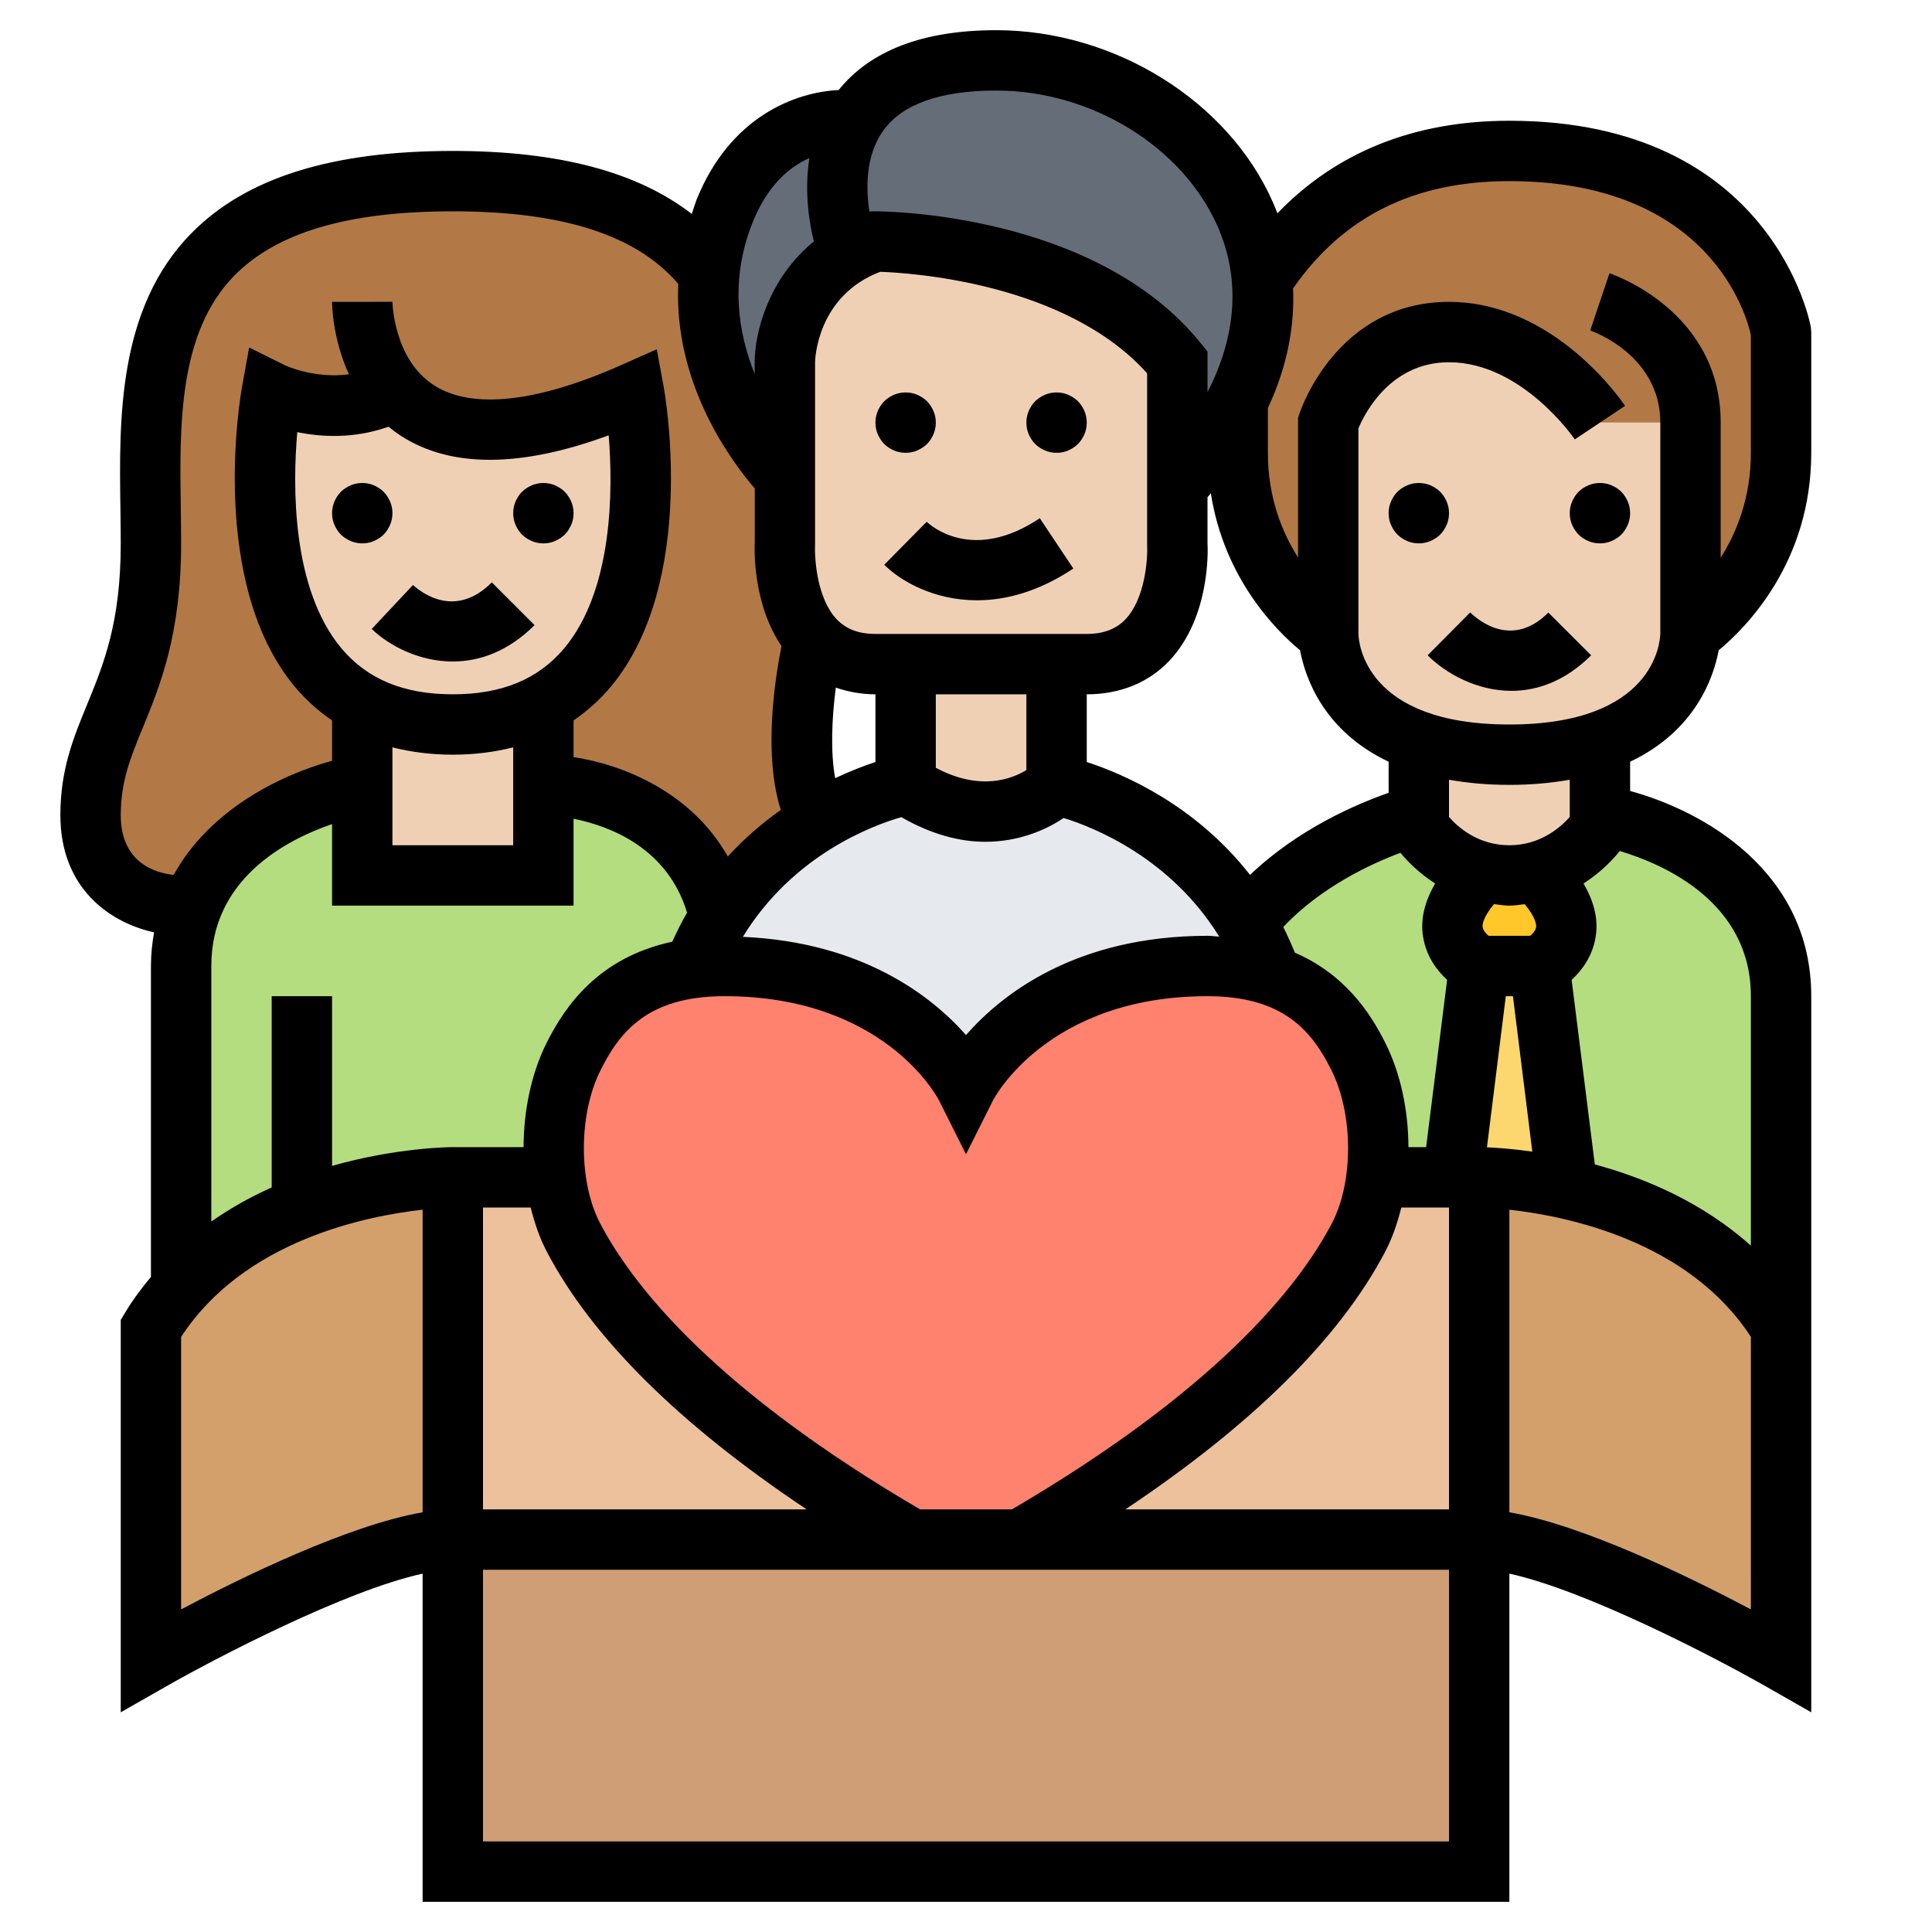
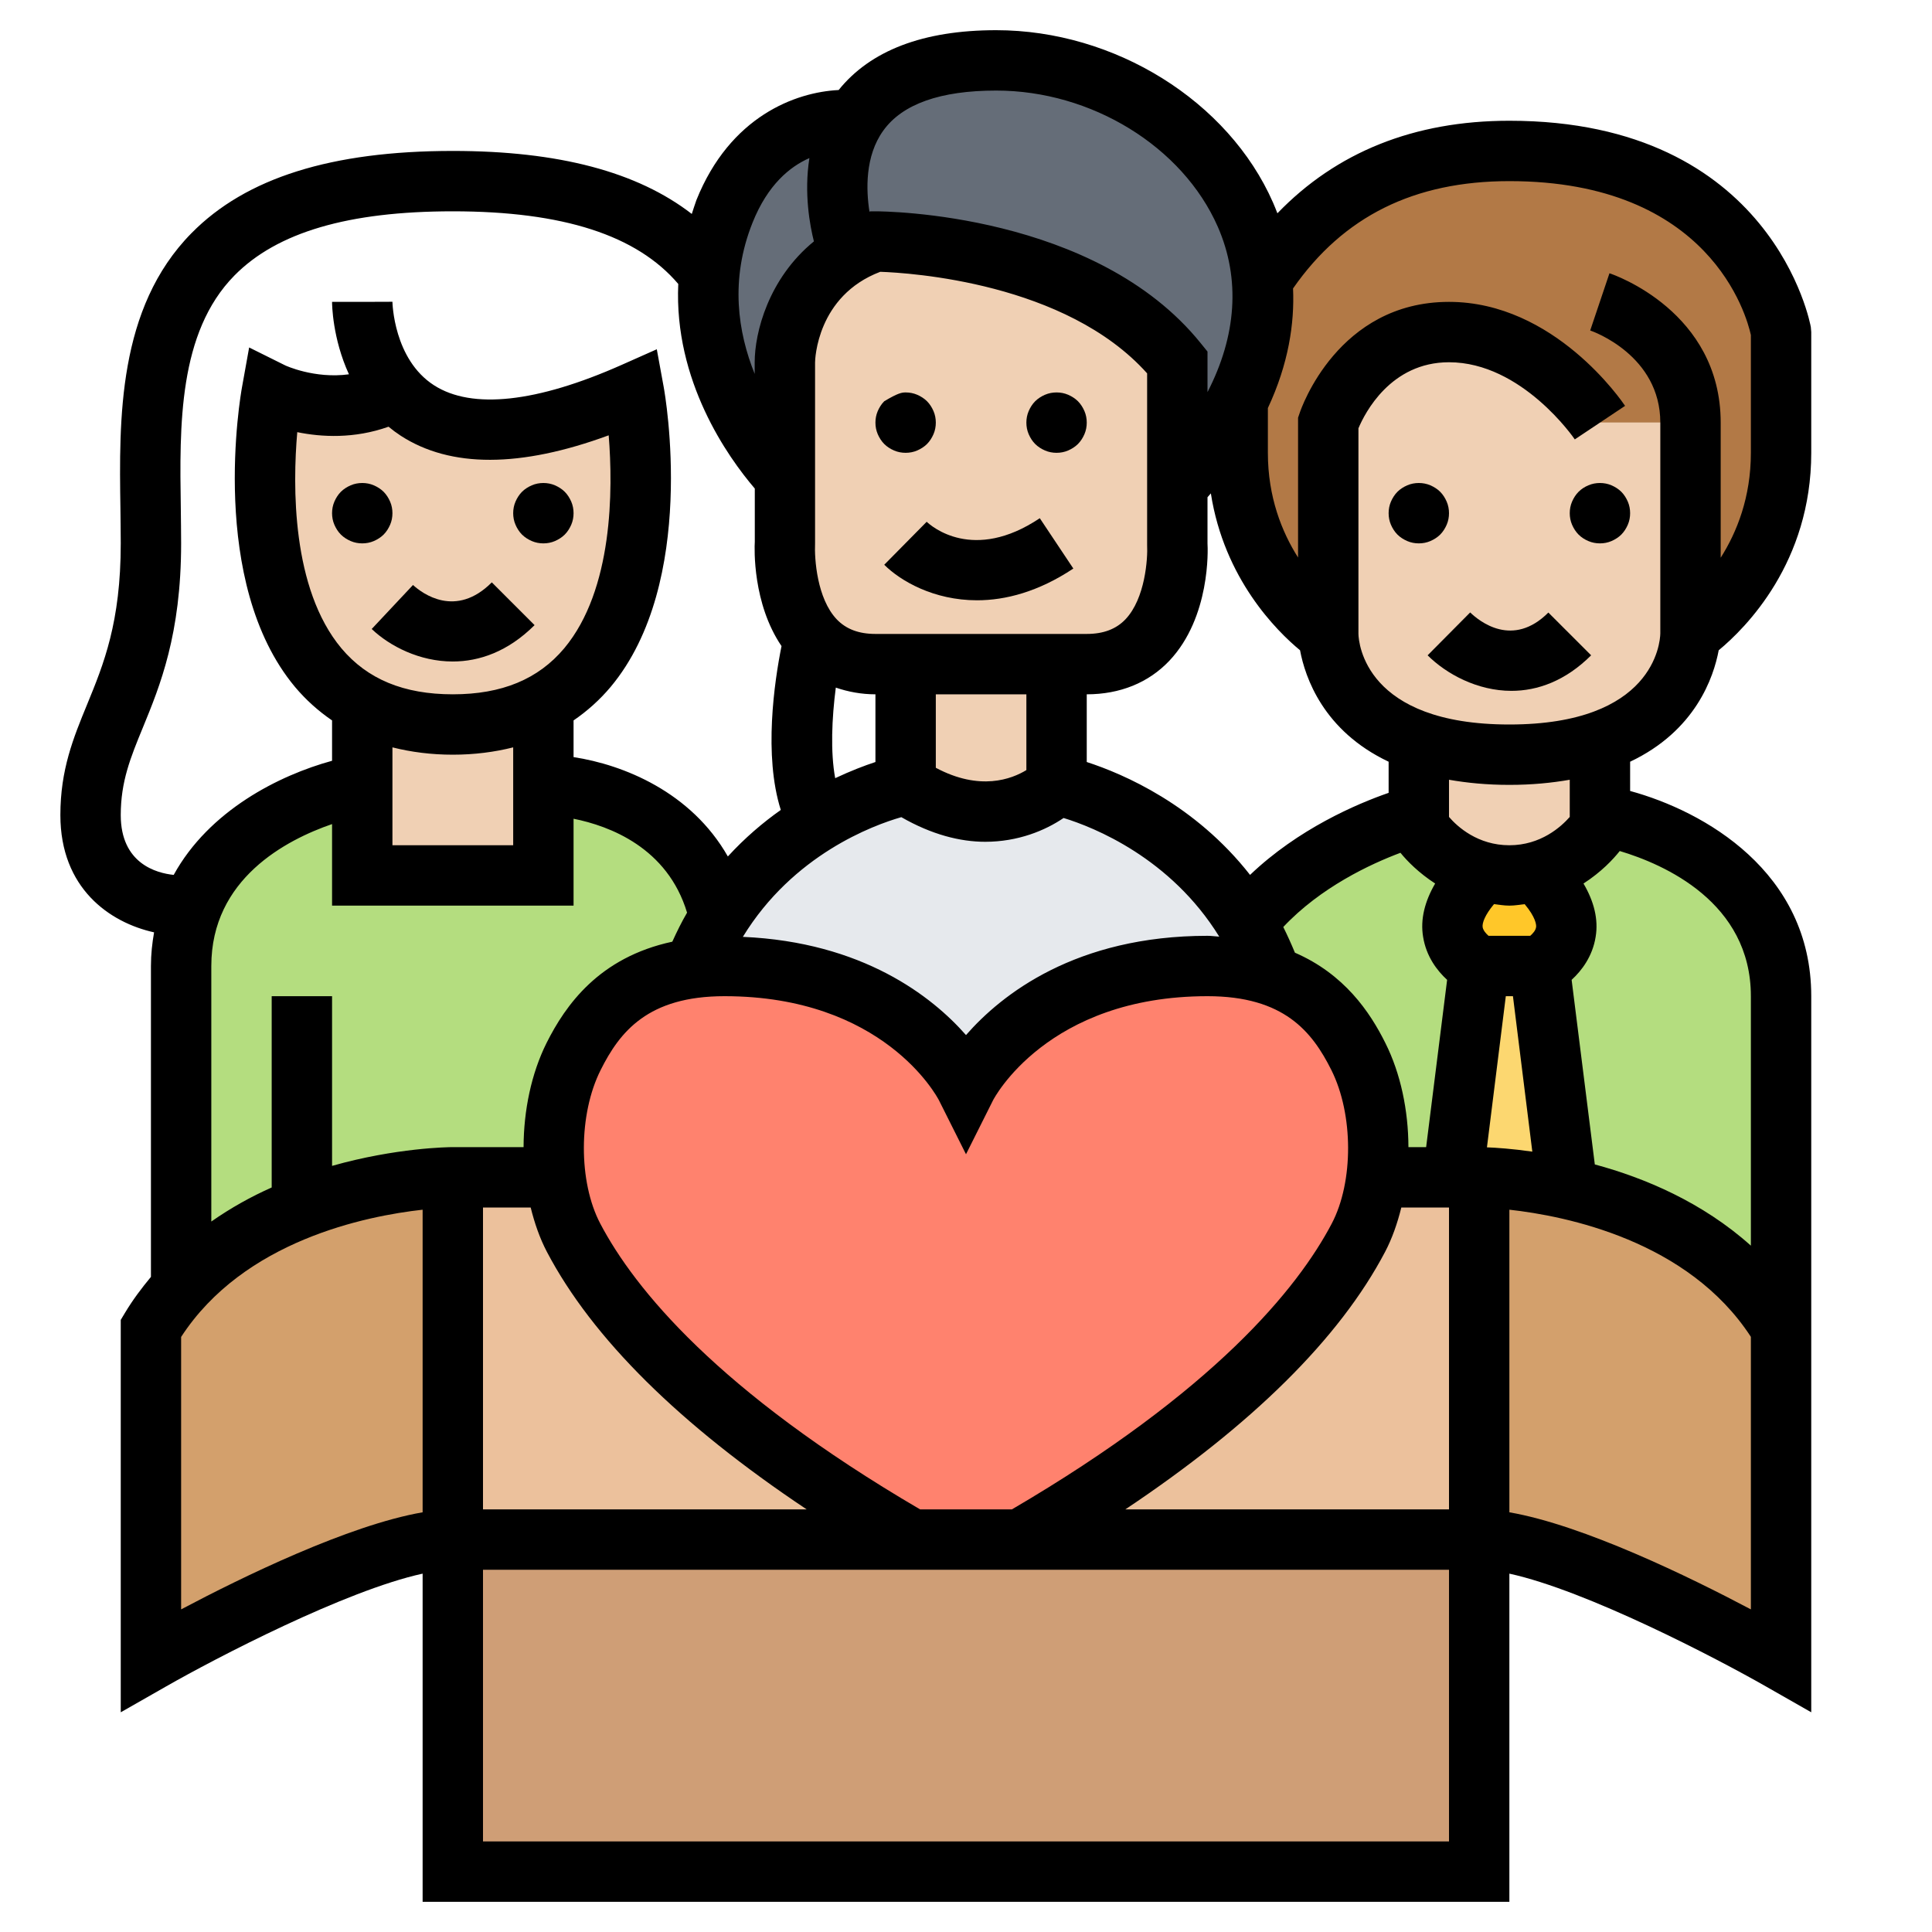
<svg xmlns="http://www.w3.org/2000/svg" width="96" zoomAndPan="magnify" viewBox="0 0 72 72" height="96" preserveAspectRatio="xMidYMid meet" version="1.0">
  <path fill="#e6e9ed" d="M 47.023 35.484 L 46.844 36.203 C 46.305 36.066 45.699 36 45 36 C 38.25 36 36 40.5 36 40.5 C 36 40.5 33.75 36 27 36 C 26.605 36 26.234 36.023 25.887 36.078 L 25.875 36 C 26.18 35.223 26.562 34.539 26.977 33.93 C 28.012 32.379 29.316 31.32 30.512 30.602 C 32.266 29.543 33.75 29.25 33.75 29.25 C 37.125 31.5 39.375 29.25 39.375 29.25 C 39.375 29.25 43.922 30.16 46.461 34.426 C 46.664 34.762 46.855 35.109 47.023 35.484 Z M 47.023 35.484 " fill-opacity="1" fill-rule="nonzero" />
  <path fill="#b4dd7f" d="M 11.25 45 C 9.688 45.617 8.055 46.551 6.75 47.992 C 6.75 46.484 6.75 40.828 6.75 36 C 6.75 35.211 6.887 34.504 7.121 33.887 C 8.516 30.082 13.5 29.25 13.5 29.25 L 13.5 32.625 L 20.25 32.625 L 20.25 29.25 C 20.25 29.25 25.402 29.25 26.707 33.75 L 26.977 33.93 C 26.562 34.539 26.18 35.223 25.875 36 L 25.887 36.078 C 23.297 36.395 22.117 37.891 21.375 39.375 C 20.746 40.645 20.508 42.324 20.699 43.875 L 16.875 43.875 C 16.875 43.875 14.176 43.875 11.25 45 Z M 11.25 45 " fill-opacity="1" fill-rule="nonzero" />
  <path fill="#b4dd7f" d="M 59.625 30.375 C 59.625 30.375 66.375 31.5 66.375 37.125 L 66.375 49.5 C 64.43 46.25 60.977 44.875 58.41 44.301 L 57.375 36 C 57.375 36 59.625 34.875 57.375 32.625 L 57.34 32.469 C 58.859 32.039 59.625 30.824 59.625 30.824 L 59.602 30.375 Z M 59.625 30.375 " fill-opacity="1" fill-rule="nonzero" />
  <path fill="#b4dd7f" d="M 47.023 35.484 C 46.855 35.109 46.664 34.762 46.461 34.426 C 48.781 31.398 52.875 30.375 52.875 30.375 L 52.875 30.824 C 52.875 30.824 53.641 32.039 55.16 32.469 L 55.125 32.625 C 52.875 34.875 55.125 36 55.125 36 L 54.145 43.875 L 51.301 43.875 C 51.492 42.324 51.254 40.645 50.625 39.375 C 49.949 38.035 48.926 36.699 46.844 36.203 Z M 47.023 35.484 " fill-opacity="1" fill-rule="nonzero" />
  <path fill="#b27946" d="M 46.125 16.875 C 46.125 16.539 46.125 15.492 46.125 14.93 C 46.945 13.266 47.195 11.645 47.016 10.16 L 47.25 10.125 C 48.465 8.371 50.996 5.625 56.25 5.625 C 65.25 5.625 66.375 12.375 66.375 12.375 C 66.375 12.375 66.375 12.375 66.375 16.875 C 66.375 21.375 63 23.625 63 23.625 L 63 15.75 L 59.625 15.75 C 59.625 15.75 57.375 12.375 54 12.375 C 50.625 12.375 49.5 15.75 49.5 15.75 L 49.5 23.625 C 49.5 23.625 46.125 21.375 46.125 16.875 Z M 46.125 16.875 " fill-opacity="1" fill-rule="nonzero" />
-   <path fill="#b27946" d="M 26.438 10.137 C 26.031 13.973 28.496 16.965 29.25 17.773 L 29.25 20.25 C 29.25 20.25 29.125 22.488 30.328 23.805 C 30.141 24.66 29.387 28.395 30.375 30.375 L 30.512 30.602 C 29.316 31.32 28.012 32.379 26.977 33.93 L 26.707 33.75 C 25.402 29.25 20.25 29.25 20.25 29.25 L 20.25 26.223 C 25.246 23.512 23.625 14.625 23.625 14.625 C 18.473 16.91 15.941 15.996 14.703 14.547 L 14.625 14.625 C 12.375 15.75 10.125 14.625 10.125 14.625 C 10.125 14.625 8.504 23.512 13.5 26.223 L 13.5 29.25 C 13.5 29.25 8.516 30.082 7.121 33.887 L 6.75 33.75 C 6.75 33.75 3.375 33.75 3.375 30.375 C 3.375 27 5.625 25.875 5.625 20.25 C 5.625 14.625 4.5 6.75 16.875 6.75 C 22.039 6.75 24.852 8.121 26.371 10.125 Z M 26.438 10.137 " fill-opacity="1" fill-rule="nonzero" />
  <path fill="#656d78" d="M 47.016 10.16 C 47.195 11.645 46.945 13.266 46.125 14.93 C 45.629 15.941 44.922 16.965 43.977 18 L 43.875 18 L 43.875 13.5 C 40.254 9 32.625 9 32.625 9 C 32.199 9.137 31.836 9.316 31.512 9.516 L 31.5 9 C 31.5 9 30.656 6.457 31.828 4.488 C 32.559 3.25 34.086 2.25 37.125 2.25 C 41.871 2.25 46.441 5.625 47.016 10.16 Z M 47.016 10.16 " fill-opacity="1" fill-rule="nonzero" />
  <path fill="#656d78" d="M 31.828 4.488 C 30.656 6.457 31.5 9 31.5 9 L 31.512 9.516 C 29.25 10.914 29.25 13.5 29.25 13.5 L 29.25 17.773 C 28.496 16.965 26.031 13.973 26.438 10.137 C 26.504 9.406 26.684 8.652 27 7.875 C 28.418 4.32 31.375 4.453 31.828 4.488 Z M 31.828 4.488 " fill-opacity="1" fill-rule="nonzero" />
  <path fill="#ecc19c" d="M 54.145 43.875 L 55.125 43.875 L 55.125 57.375 L 38.25 57.375 L 38.25 57.238 C 45.91 52.762 49.184 48.859 50.625 46.125 C 50.973 45.473 51.199 44.695 51.301 43.875 Z M 54.145 43.875 " fill-opacity="1" fill-rule="nonzero" />
  <path fill="#ecc19c" d="M 33.75 57.238 L 33.75 57.375 L 16.875 57.375 L 16.875 43.875 L 20.699 43.875 C 20.801 44.695 21.027 45.473 21.375 46.125 C 22.816 48.859 26.09 52.762 33.75 57.238 Z M 33.75 57.238 " fill-opacity="1" fill-rule="nonzero" />
  <path fill="#cf9e76" d="M 16.875 57.375 L 55.125 57.375 L 55.125 69.75 L 16.875 69.75 Z M 16.875 57.375 " fill-opacity="1" fill-rule="nonzero" />
  <path fill="#d3a06c" d="M 58.41 44.301 C 60.977 44.875 64.43 46.25 66.375 49.5 L 66.375 61.875 C 66.375 61.875 58.5 57.375 55.125 57.375 L 55.125 43.875 C 55.125 43.875 56.531 43.875 58.41 44.301 Z M 58.41 44.301 " fill-opacity="1" fill-rule="nonzero" />
  <path fill="#d3a06c" d="M 6.75 47.992 C 8.055 46.551 9.688 45.617 11.25 45 C 14.176 43.875 16.875 43.875 16.875 43.875 L 16.875 57.375 C 13.5 57.375 5.625 61.875 5.625 61.875 L 5.625 49.5 C 5.961 48.949 6.332 48.441 6.75 47.992 Z M 6.75 47.992 " fill-opacity="1" fill-rule="nonzero" />
  <path fill="#ff826e" d="M 51.301 43.875 C 51.199 44.695 50.973 45.473 50.625 46.125 C 49.184 48.859 45.91 52.762 38.25 57.238 L 38.25 57.375 L 33.75 57.375 L 33.75 57.238 C 26.09 52.762 22.816 48.859 21.375 46.125 C 21.027 45.473 20.801 44.695 20.699 43.875 C 20.508 42.324 20.746 40.645 21.375 39.375 C 22.117 37.891 23.297 36.395 25.887 36.078 C 26.234 36.023 26.605 36 27 36 C 33.75 36 36 40.5 36 40.5 C 36 40.5 38.25 36 45 36 C 45.699 36 46.305 36.066 46.844 36.203 C 48.926 36.699 49.949 38.035 50.625 39.375 C 51.254 40.645 51.492 42.324 51.301 43.875 Z M 51.301 43.875 " fill-opacity="1" fill-rule="nonzero" />
  <path fill="#fcd770" d="M 57.375 36 L 58.41 44.301 C 56.531 43.875 55.125 43.875 55.125 43.875 L 54.145 43.875 L 55.125 36 Z M 57.375 36 " fill-opacity="1" fill-rule="nonzero" />
  <path fill="#ffc729" d="M 57.375 32.625 C 59.625 34.875 57.375 36 57.375 36 L 55.125 36 C 55.125 36 52.875 34.875 55.125 32.625 L 55.16 32.469 C 55.484 32.57 55.844 32.625 56.25 32.625 C 56.656 32.625 57.016 32.57 57.34 32.469 Z M 57.375 32.625 " fill-opacity="1" fill-rule="nonzero" />
  <path fill="#f0d0b4" d="M 59.5 27.676 L 59.602 30.375 L 59.625 30.824 C 59.625 30.824 58.859 32.039 57.34 32.469 C 57.016 32.57 56.656 32.625 56.25 32.625 C 55.844 32.625 55.484 32.57 55.16 32.469 C 53.641 32.039 52.875 30.824 52.875 30.824 L 52.875 27.629 C 53.754 27.934 54.855 28.125 56.25 28.125 C 57.578 28.125 58.645 27.945 59.5 27.676 Z M 59.5 27.676 " fill-opacity="1" fill-rule="nonzero" />
  <path fill="#f0d0b4" d="M 63 23.625 C 63 23.625 63 26.527 59.5 27.676 C 58.645 27.945 57.578 28.125 56.25 28.125 C 54.855 28.125 53.754 27.934 52.875 27.629 C 49.5 26.461 49.5 23.625 49.5 23.625 L 49.5 15.75 C 49.5 15.75 50.625 12.375 54 12.375 C 57.375 12.375 59.625 15.75 59.625 15.75 L 63 15.75 Z M 63 23.625 " fill-opacity="1" fill-rule="nonzero" />
  <path fill="#f0d0b4" d="M 39.375 24.75 L 39.375 29.25 C 39.375 29.25 37.125 31.5 33.75 29.25 L 33.75 24.75 Z M 39.375 24.75 " fill-opacity="1" fill-rule="nonzero" />
  <path fill="#f0d0b4" d="M 30.328 23.805 C 29.125 22.488 29.25 20.25 29.25 20.25 L 29.25 13.5 C 29.25 13.5 29.25 10.914 31.512 9.516 C 31.836 9.316 32.199 9.137 32.625 9 C 32.625 9 40.254 9 43.875 13.5 L 43.875 20.25 C 43.875 20.25 44.121 24.75 40.5 24.75 L 32.625 24.75 C 31.555 24.75 30.824 24.355 30.328 23.805 Z M 30.328 23.805 " fill-opacity="1" fill-rule="nonzero" />
  <path fill="#f0d0b4" d="M 20.25 26.223 L 20.25 32.625 L 13.5 32.625 L 13.5 26.223 C 14.391 26.707 15.504 27 16.875 27 C 18.246 27 19.352 26.707 20.25 26.223 Z M 20.25 26.223 " fill-opacity="1" fill-rule="nonzero" />
  <path fill="#f0d0b4" d="M 14.703 14.547 C 15.941 15.996 18.473 16.91 23.625 14.625 C 23.625 14.625 25.246 23.512 20.25 26.223 C 19.352 26.707 18.246 27 16.875 27 C 15.504 27 14.391 26.707 13.5 26.223 C 8.504 23.512 10.125 14.625 10.125 14.625 C 10.125 14.625 12.375 15.75 14.625 14.625 Z M 14.703 14.547 " fill-opacity="1" fill-rule="nonzero" />
-   <path fill="#000000" d="M 34.875 15.75 C 34.875 15.898 34.848 16.043 34.789 16.18 C 34.73 16.316 34.652 16.441 34.547 16.547 C 34.441 16.652 34.316 16.73 34.18 16.789 C 34.043 16.848 33.898 16.875 33.75 16.875 C 33.602 16.875 33.457 16.848 33.32 16.789 C 33.184 16.73 33.059 16.652 32.953 16.547 C 32.848 16.441 32.77 16.316 32.711 16.18 C 32.652 16.043 32.625 15.898 32.625 15.75 C 32.625 15.602 32.652 15.457 32.711 15.32 C 32.77 15.184 32.848 15.059 32.953 14.953 C 33.059 14.848 33.184 14.77 33.32 14.711 C 33.457 14.652 33.602 14.625 33.75 14.625 C 33.898 14.625 34.043 14.652 34.18 14.711 C 34.316 14.77 34.441 14.848 34.547 14.953 C 34.652 15.059 34.73 15.184 34.789 15.32 C 34.848 15.457 34.875 15.602 34.875 15.75 Z M 34.875 15.75 " fill-opacity="1" fill-rule="nonzero" />
+   <path fill="#000000" d="M 34.875 15.75 C 34.875 15.898 34.848 16.043 34.789 16.18 C 34.73 16.316 34.652 16.441 34.547 16.547 C 34.441 16.652 34.316 16.73 34.18 16.789 C 34.043 16.848 33.898 16.875 33.75 16.875 C 33.602 16.875 33.457 16.848 33.32 16.789 C 33.184 16.73 33.059 16.652 32.953 16.547 C 32.848 16.441 32.77 16.316 32.711 16.18 C 32.652 16.043 32.625 15.898 32.625 15.75 C 32.625 15.602 32.652 15.457 32.711 15.32 C 32.77 15.184 32.848 15.059 32.953 14.953 C 33.457 14.652 33.602 14.625 33.75 14.625 C 33.898 14.625 34.043 14.652 34.18 14.711 C 34.316 14.77 34.441 14.848 34.547 14.953 C 34.652 15.059 34.73 15.184 34.789 15.32 C 34.848 15.457 34.875 15.602 34.875 15.75 Z M 34.875 15.75 " fill-opacity="1" fill-rule="nonzero" />
  <path fill="#000000" d="M 40.5 15.75 C 40.5 15.898 40.473 16.043 40.414 16.18 C 40.355 16.316 40.277 16.441 40.172 16.547 C 40.066 16.652 39.941 16.73 39.805 16.789 C 39.668 16.848 39.523 16.875 39.375 16.875 C 39.227 16.875 39.082 16.848 38.945 16.789 C 38.809 16.73 38.684 16.652 38.578 16.547 C 38.473 16.441 38.395 16.316 38.336 16.18 C 38.277 16.043 38.25 15.898 38.25 15.75 C 38.25 15.602 38.277 15.457 38.336 15.32 C 38.395 15.184 38.473 15.059 38.578 14.953 C 38.684 14.848 38.809 14.77 38.945 14.711 C 39.082 14.652 39.227 14.625 39.375 14.625 C 39.523 14.625 39.668 14.652 39.805 14.711 C 39.941 14.77 40.066 14.848 40.172 14.953 C 40.277 15.059 40.355 15.184 40.414 15.32 C 40.473 15.457 40.5 15.602 40.5 15.75 Z M 40.5 15.75 " fill-opacity="1" fill-rule="nonzero" />
  <path fill="#000000" d="M 14.625 19.125 C 14.625 19.273 14.598 19.418 14.539 19.555 C 14.48 19.691 14.402 19.816 14.297 19.922 C 14.191 20.027 14.066 20.105 13.93 20.164 C 13.793 20.223 13.648 20.25 13.5 20.25 C 13.352 20.25 13.207 20.223 13.07 20.164 C 12.934 20.105 12.809 20.027 12.703 19.922 C 12.598 19.816 12.52 19.691 12.461 19.555 C 12.402 19.418 12.375 19.273 12.375 19.125 C 12.375 18.977 12.402 18.832 12.461 18.695 C 12.52 18.559 12.598 18.434 12.703 18.328 C 12.809 18.223 12.934 18.145 13.07 18.086 C 13.207 18.027 13.352 18 13.5 18 C 13.648 18 13.793 18.027 13.93 18.086 C 14.066 18.145 14.191 18.223 14.297 18.328 C 14.402 18.434 14.48 18.559 14.539 18.695 C 14.598 18.832 14.625 18.977 14.625 19.125 Z M 14.625 19.125 " fill-opacity="1" fill-rule="nonzero" />
  <path fill="#000000" d="M 21.375 19.125 C 21.375 19.273 21.348 19.418 21.289 19.555 C 21.23 19.691 21.152 19.816 21.047 19.922 C 20.941 20.027 20.816 20.105 20.68 20.164 C 20.543 20.223 20.398 20.25 20.25 20.25 C 20.102 20.25 19.957 20.223 19.82 20.164 C 19.684 20.105 19.559 20.027 19.453 19.922 C 19.348 19.816 19.27 19.691 19.211 19.555 C 19.152 19.418 19.125 19.273 19.125 19.125 C 19.125 18.977 19.152 18.832 19.211 18.695 C 19.27 18.559 19.348 18.434 19.453 18.328 C 19.559 18.223 19.684 18.145 19.82 18.086 C 19.957 18.027 20.102 18 20.25 18 C 20.398 18 20.543 18.027 20.68 18.086 C 20.816 18.145 20.941 18.223 21.047 18.328 C 21.152 18.434 21.23 18.559 21.289 18.695 C 21.348 18.832 21.375 18.977 21.375 19.125 Z M 21.375 19.125 " fill-opacity="1" fill-rule="nonzero" />
  <path fill="#000000" d="M 32.953 21.047 C 33.559 21.652 34.801 22.371 36.41 22.371 C 37.473 22.371 38.695 22.055 40 21.188 L 38.75 19.312 C 36.27 20.973 34.703 19.605 34.535 19.445 Z M 32.953 21.047 " fill-opacity="1" fill-rule="nonzero" />
  <path fill="#000000" d="M 54.789 22.824 L 53.203 24.422 C 53.902 25.117 55.055 25.746 56.328 25.746 C 57.293 25.746 58.332 25.383 59.297 24.422 L 57.703 22.828 C 56.375 24.156 55.137 23.16 54.789 22.824 Z M 54.789 22.824 " fill-opacity="1" fill-rule="nonzero" />
  <path fill="#000000" d="M 16.871 24.652 C 17.863 24.652 18.93 24.285 19.922 23.297 L 18.328 21.703 C 16.984 23.051 15.738 22.117 15.391 21.801 L 13.852 23.441 C 14.531 24.086 15.641 24.652 16.871 24.652 Z M 16.871 24.652 " fill-opacity="1" fill-rule="nonzero" />
  <path fill="#000000" d="M 54 19.125 C 54 19.273 53.973 19.418 53.914 19.555 C 53.855 19.691 53.777 19.816 53.672 19.922 C 53.566 20.027 53.441 20.105 53.305 20.164 C 53.168 20.223 53.023 20.25 52.875 20.25 C 52.727 20.25 52.582 20.223 52.445 20.164 C 52.309 20.105 52.184 20.027 52.078 19.922 C 51.973 19.816 51.895 19.691 51.836 19.555 C 51.777 19.418 51.75 19.273 51.75 19.125 C 51.75 18.977 51.777 18.832 51.836 18.695 C 51.895 18.559 51.973 18.434 52.078 18.328 C 52.184 18.223 52.309 18.145 52.445 18.086 C 52.582 18.027 52.727 18 52.875 18 C 53.023 18 53.168 18.027 53.305 18.086 C 53.441 18.145 53.566 18.223 53.672 18.328 C 53.777 18.434 53.855 18.559 53.914 18.695 C 53.973 18.832 54 18.977 54 19.125 Z M 54 19.125 " fill-opacity="1" fill-rule="nonzero" />
  <path fill="#000000" d="M 60.75 19.125 C 60.75 19.273 60.723 19.418 60.664 19.555 C 60.605 19.691 60.527 19.816 60.422 19.922 C 60.316 20.027 60.191 20.105 60.055 20.164 C 59.918 20.223 59.773 20.25 59.625 20.25 C 59.477 20.25 59.332 20.223 59.195 20.164 C 59.055 20.105 58.934 20.027 58.828 19.922 C 58.723 19.816 58.645 19.691 58.586 19.555 C 58.527 19.418 58.5 19.273 58.5 19.125 C 58.5 18.977 58.527 18.832 58.586 18.695 C 58.645 18.559 58.723 18.434 58.828 18.328 C 58.934 18.223 59.055 18.145 59.195 18.086 C 59.332 18.027 59.477 18 59.625 18 C 59.773 18 59.918 18.027 60.055 18.086 C 60.191 18.145 60.316 18.223 60.422 18.328 C 60.527 18.434 60.605 18.559 60.664 18.695 C 60.723 18.832 60.75 18.977 60.75 19.125 Z M 60.75 19.125 " fill-opacity="1" fill-rule="nonzero" />
  <path fill="#000000" d="M 64.051 24.234 C 65.062 23.398 67.5 20.961 67.5 16.875 L 67.5 12.375 L 67.484 12.188 C 67.473 12.113 66.09 4.5 56.25 4.5 C 52.695 4.5 49.801 5.672 47.605 7.949 C 47.551 7.809 47.496 7.672 47.441 7.547 C 45.781 3.766 41.543 1.125 37.125 1.125 C 34.402 1.125 32.438 1.883 31.254 3.355 C 29.648 3.434 27.207 4.332 25.953 7.457 C 25.887 7.633 25.84 7.801 25.781 7.973 C 23.754 6.406 20.824 5.625 16.875 5.625 C 12.352 5.625 9.164 6.629 7.137 8.688 C 4.379 11.484 4.438 15.629 4.488 18.961 C 4.492 19.398 4.5 19.832 4.5 20.25 C 4.5 23.199 3.863 24.75 3.246 26.254 C 2.734 27.5 2.25 28.68 2.25 30.375 C 2.25 33.102 4.082 34.379 5.742 34.746 C 5.672 35.145 5.625 35.559 5.625 36 L 5.625 47.586 C 5.281 48 4.953 48.434 4.66 48.922 L 4.5 49.188 L 4.5 63.812 L 6.184 62.852 C 8.031 61.797 12.871 59.273 15.75 58.645 L 15.75 70.875 L 56.25 70.875 L 56.25 58.645 C 59.129 59.273 63.969 61.797 65.816 62.852 L 67.5 63.812 L 67.5 37.125 C 67.5 32.484 63.5 30.227 60.75 29.477 L 60.75 28.387 C 63.188 27.234 63.863 25.238 64.051 24.234 Z M 56.25 6.75 C 63.73 6.75 65.094 11.773 65.25 12.484 L 65.25 16.875 C 65.25 18.535 64.727 19.836 64.125 20.785 L 64.125 15.75 C 64.125 11.613 60.148 10.238 59.98 10.184 L 59.262 12.316 C 59.371 12.352 61.875 13.246 61.875 15.75 L 61.875 23.609 C 61.867 23.957 61.629 27 56.25 27 C 50.871 27 50.633 23.957 50.625 23.625 L 50.625 15.961 C 50.863 15.395 51.824 13.5 54 13.5 C 56.719 13.5 58.672 16.348 58.688 16.375 L 60.562 15.125 C 60.457 14.969 57.934 11.25 54 11.25 C 49.859 11.25 48.488 15.227 48.434 15.395 L 48.375 15.566 L 48.375 20.777 C 47.773 19.828 47.25 18.527 47.25 16.875 L 47.25 15.207 C 48.02 13.562 48.246 12.047 48.188 10.75 C 50.062 8.059 52.703 6.75 56.25 6.75 Z M 10.125 37.125 L 10.125 44.254 C 9.367 44.59 8.605 45.012 7.875 45.523 L 7.875 36 C 7.875 32.754 10.66 31.301 12.375 30.711 L 12.375 33.75 L 21.375 33.75 L 21.375 30.512 C 22.719 30.781 24.875 31.59 25.605 34.012 C 25.406 34.352 25.227 34.715 25.055 35.094 C 22.324 35.68 21.074 37.461 20.367 38.871 C 19.801 40.008 19.516 41.383 19.512 42.75 L 16.875 42.75 C 16.711 42.75 14.762 42.773 12.375 43.449 L 12.375 37.125 Z M 14.48 15.902 C 14.621 16.02 14.773 16.133 14.934 16.238 C 16.789 17.441 19.395 17.434 22.684 16.223 C 22.848 18.242 22.852 21.977 21.027 24.16 C 20.059 25.312 18.703 25.875 16.875 25.875 C 15.047 25.875 13.691 25.312 12.723 24.16 C 10.863 21.934 10.906 18.094 11.078 16.105 C 11.973 16.289 13.199 16.359 14.48 15.902 Z M 14.625 27.922 L 14.625 27.852 C 15.32 28.027 16.07 28.125 16.875 28.125 C 17.68 28.125 18.43 28.027 19.125 27.852 L 19.125 31.5 L 14.625 31.5 Z M 30.375 20.25 L 30.375 13.508 C 30.375 13.406 30.441 11.027 32.805 10.129 C 33.91 10.168 39.719 10.527 42.75 13.914 L 42.75 20.309 C 42.777 20.816 42.68 22.305 41.941 23.082 C 41.594 23.445 41.121 23.625 40.5 23.625 L 32.625 23.625 C 32.004 23.625 31.531 23.445 31.184 23.082 C 30.445 22.305 30.348 20.816 30.375 20.25 Z M 34.875 25.875 L 38.25 25.875 L 38.25 28.699 C 37.707 29.031 36.52 29.492 34.875 28.613 Z M 31.148 25.625 C 31.605 25.781 32.098 25.875 32.625 25.875 L 32.625 28.398 C 32.219 28.531 31.707 28.727 31.125 29 C 30.945 28.027 31 26.766 31.148 25.625 Z M 33.59 30.453 C 34.719 31.102 35.781 31.371 36.715 31.371 C 37.941 31.371 38.953 30.949 39.637 30.484 C 40.762 30.828 43.625 31.969 45.438 34.906 C 45.285 34.898 45.156 34.875 45 34.875 C 40.094 34.875 37.328 37.055 36 38.574 C 34.734 37.133 32.148 35.109 27.684 34.914 C 29.555 31.852 32.539 30.754 33.59 30.453 Z M 18 45 L 19.777 45 C 19.922 45.586 20.117 46.148 20.379 46.648 C 22.078 49.883 25.344 53.102 30.062 56.25 L 18 56.25 Z M 34.289 56.25 C 26.746 51.84 23.645 48.023 22.371 45.602 C 21.551 44.043 21.555 41.527 22.383 39.879 C 23.098 38.449 24.148 37.125 27 37.125 C 32.918 37.125 34.914 40.852 34.992 41.004 L 36 43.016 L 37.008 41.004 C 37.027 40.965 39.016 37.125 45 37.125 C 47.852 37.125 48.902 38.449 49.617 39.879 C 50.441 41.527 50.449 44.043 49.629 45.602 C 48.355 48.023 45.254 51.836 37.711 56.25 Z M 51.621 46.648 C 51.883 46.148 52.078 45.586 52.223 45 L 54 45 L 54 56.25 L 41.938 56.25 C 46.656 53.102 49.922 49.883 51.621 46.648 Z M 55.414 42.758 L 56.117 37.125 L 56.383 37.125 L 57.105 42.918 C 56.336 42.809 55.742 42.77 55.414 42.758 Z M 56.82 33.695 C 57.23 34.184 57.258 34.469 57.246 34.547 C 57.23 34.676 57.125 34.789 57.027 34.875 L 55.473 34.875 C 55.379 34.793 55.277 34.676 55.254 34.555 C 55.23 34.395 55.344 34.094 55.676 33.695 C 55.867 33.715 56.047 33.75 56.25 33.75 C 56.453 33.75 56.633 33.715 56.82 33.695 Z M 53.035 34.914 C 53.152 35.645 53.555 36.172 53.93 36.516 L 53.148 42.75 L 52.488 42.75 C 52.484 41.383 52.199 40.008 51.629 38.871 C 51.051 37.707 50.094 36.301 48.258 35.504 C 48.121 35.172 47.977 34.855 47.824 34.547 C 49.215 33.066 51.074 32.199 52.191 31.781 C 52.441 32.09 52.875 32.531 53.484 32.926 C 53.098 33.59 52.926 34.258 53.035 34.914 Z M 51.75 29.547 C 50.566 29.957 48.379 30.891 46.586 32.605 C 44.539 29.992 41.875 28.844 40.5 28.398 L 40.5 25.875 C 41.742 25.875 42.805 25.441 43.578 24.625 C 45.109 23.004 45.016 20.469 45 20.25 L 45 18.531 C 45.043 18.484 45.082 18.438 45.125 18.387 C 45.621 21.566 47.57 23.508 48.449 24.234 C 48.637 25.238 49.312 27.234 51.75 28.387 Z M 32.918 4.867 C 33.629 3.875 35.047 3.375 37.125 3.375 C 40.676 3.375 44.07 5.461 45.383 8.449 C 46.238 10.402 46.078 12.523 45 14.613 L 45 13.102 L 44.75 12.793 C 40.832 7.93 32.957 7.875 32.625 7.875 L 32.441 7.875 L 32.402 7.887 C 32.277 7.09 32.23 5.82 32.918 4.867 Z M 28.047 8.293 C 28.609 6.887 29.434 6.211 30.164 5.891 C 29.957 7.203 30.184 8.414 30.332 8.996 C 28.637 10.379 28.125 12.395 28.125 13.5 L 28.125 13.934 C 27.504 12.395 27.191 10.43 28.047 8.293 Z M 4.5 30.375 C 4.5 29.125 4.863 28.234 5.328 27.105 C 5.961 25.562 6.75 23.641 6.75 20.25 C 6.75 19.82 6.742 19.379 6.738 18.926 C 6.691 15.863 6.641 12.395 8.738 10.266 C 10.324 8.656 12.984 7.875 16.875 7.875 C 20.992 7.875 23.734 8.77 25.277 10.582 C 25.113 14.191 27.113 17.02 28.129 18.207 L 28.129 20.188 C 28.113 20.441 28.047 22.492 29.125 24.078 C 28.859 25.402 28.453 28.152 29.098 30.184 C 28.434 30.652 27.762 31.223 27.125 31.918 C 25.754 29.512 23.234 28.5 21.375 28.215 L 21.375 26.848 C 21.883 26.5 22.348 26.086 22.758 25.598 C 26.012 21.699 24.789 14.719 24.734 14.422 L 24.477 13.016 L 23.168 13.598 C 20.004 15.004 17.586 15.266 16.176 14.359 C 14.664 13.391 14.625 11.266 14.625 11.246 L 13.5 11.25 L 12.375 11.25 C 12.375 11.336 12.387 12.605 13.004 13.949 C 11.723 14.125 10.637 13.621 10.629 13.617 L 9.285 12.949 L 9.02 14.422 C 8.965 14.719 7.742 21.699 10.992 25.598 C 11.402 26.086 11.867 26.5 12.375 26.848 L 12.375 28.352 C 10.406 28.891 7.797 30.199 6.473 32.605 C 5.832 32.539 4.5 32.184 4.5 30.375 Z M 6.75 59.977 L 6.75 49.824 C 9.086 46.23 13.641 45.316 15.75 45.082 L 15.75 56.359 C 12.992 56.836 9.016 58.777 6.75 59.977 Z M 54 68.625 L 18 68.625 L 18 58.5 L 54 58.5 Z M 65.25 59.977 C 62.984 58.777 59.008 56.836 56.25 56.359 L 56.25 45.082 C 58.363 45.316 62.914 46.23 65.25 49.82 Z M 65.25 37.125 L 65.25 46.422 C 63.445 44.805 61.297 43.898 59.434 43.395 L 58.57 36.516 C 58.945 36.172 59.348 35.645 59.465 34.914 C 59.574 34.258 59.402 33.59 59.012 32.926 C 59.68 32.496 60.125 32.016 60.363 31.715 C 62.008 32.207 65.25 33.621 65.25 37.125 Z M 58.5 30.445 C 58.18 30.809 57.422 31.5 56.25 31.5 C 55.074 31.5 54.316 30.812 54 30.445 L 54 29.059 C 54.672 29.176 55.406 29.25 56.25 29.25 C 57.094 29.25 57.828 29.176 58.5 29.059 Z M 58.5 30.445 " fill-opacity="1" fill-rule="nonzero" />
</svg>